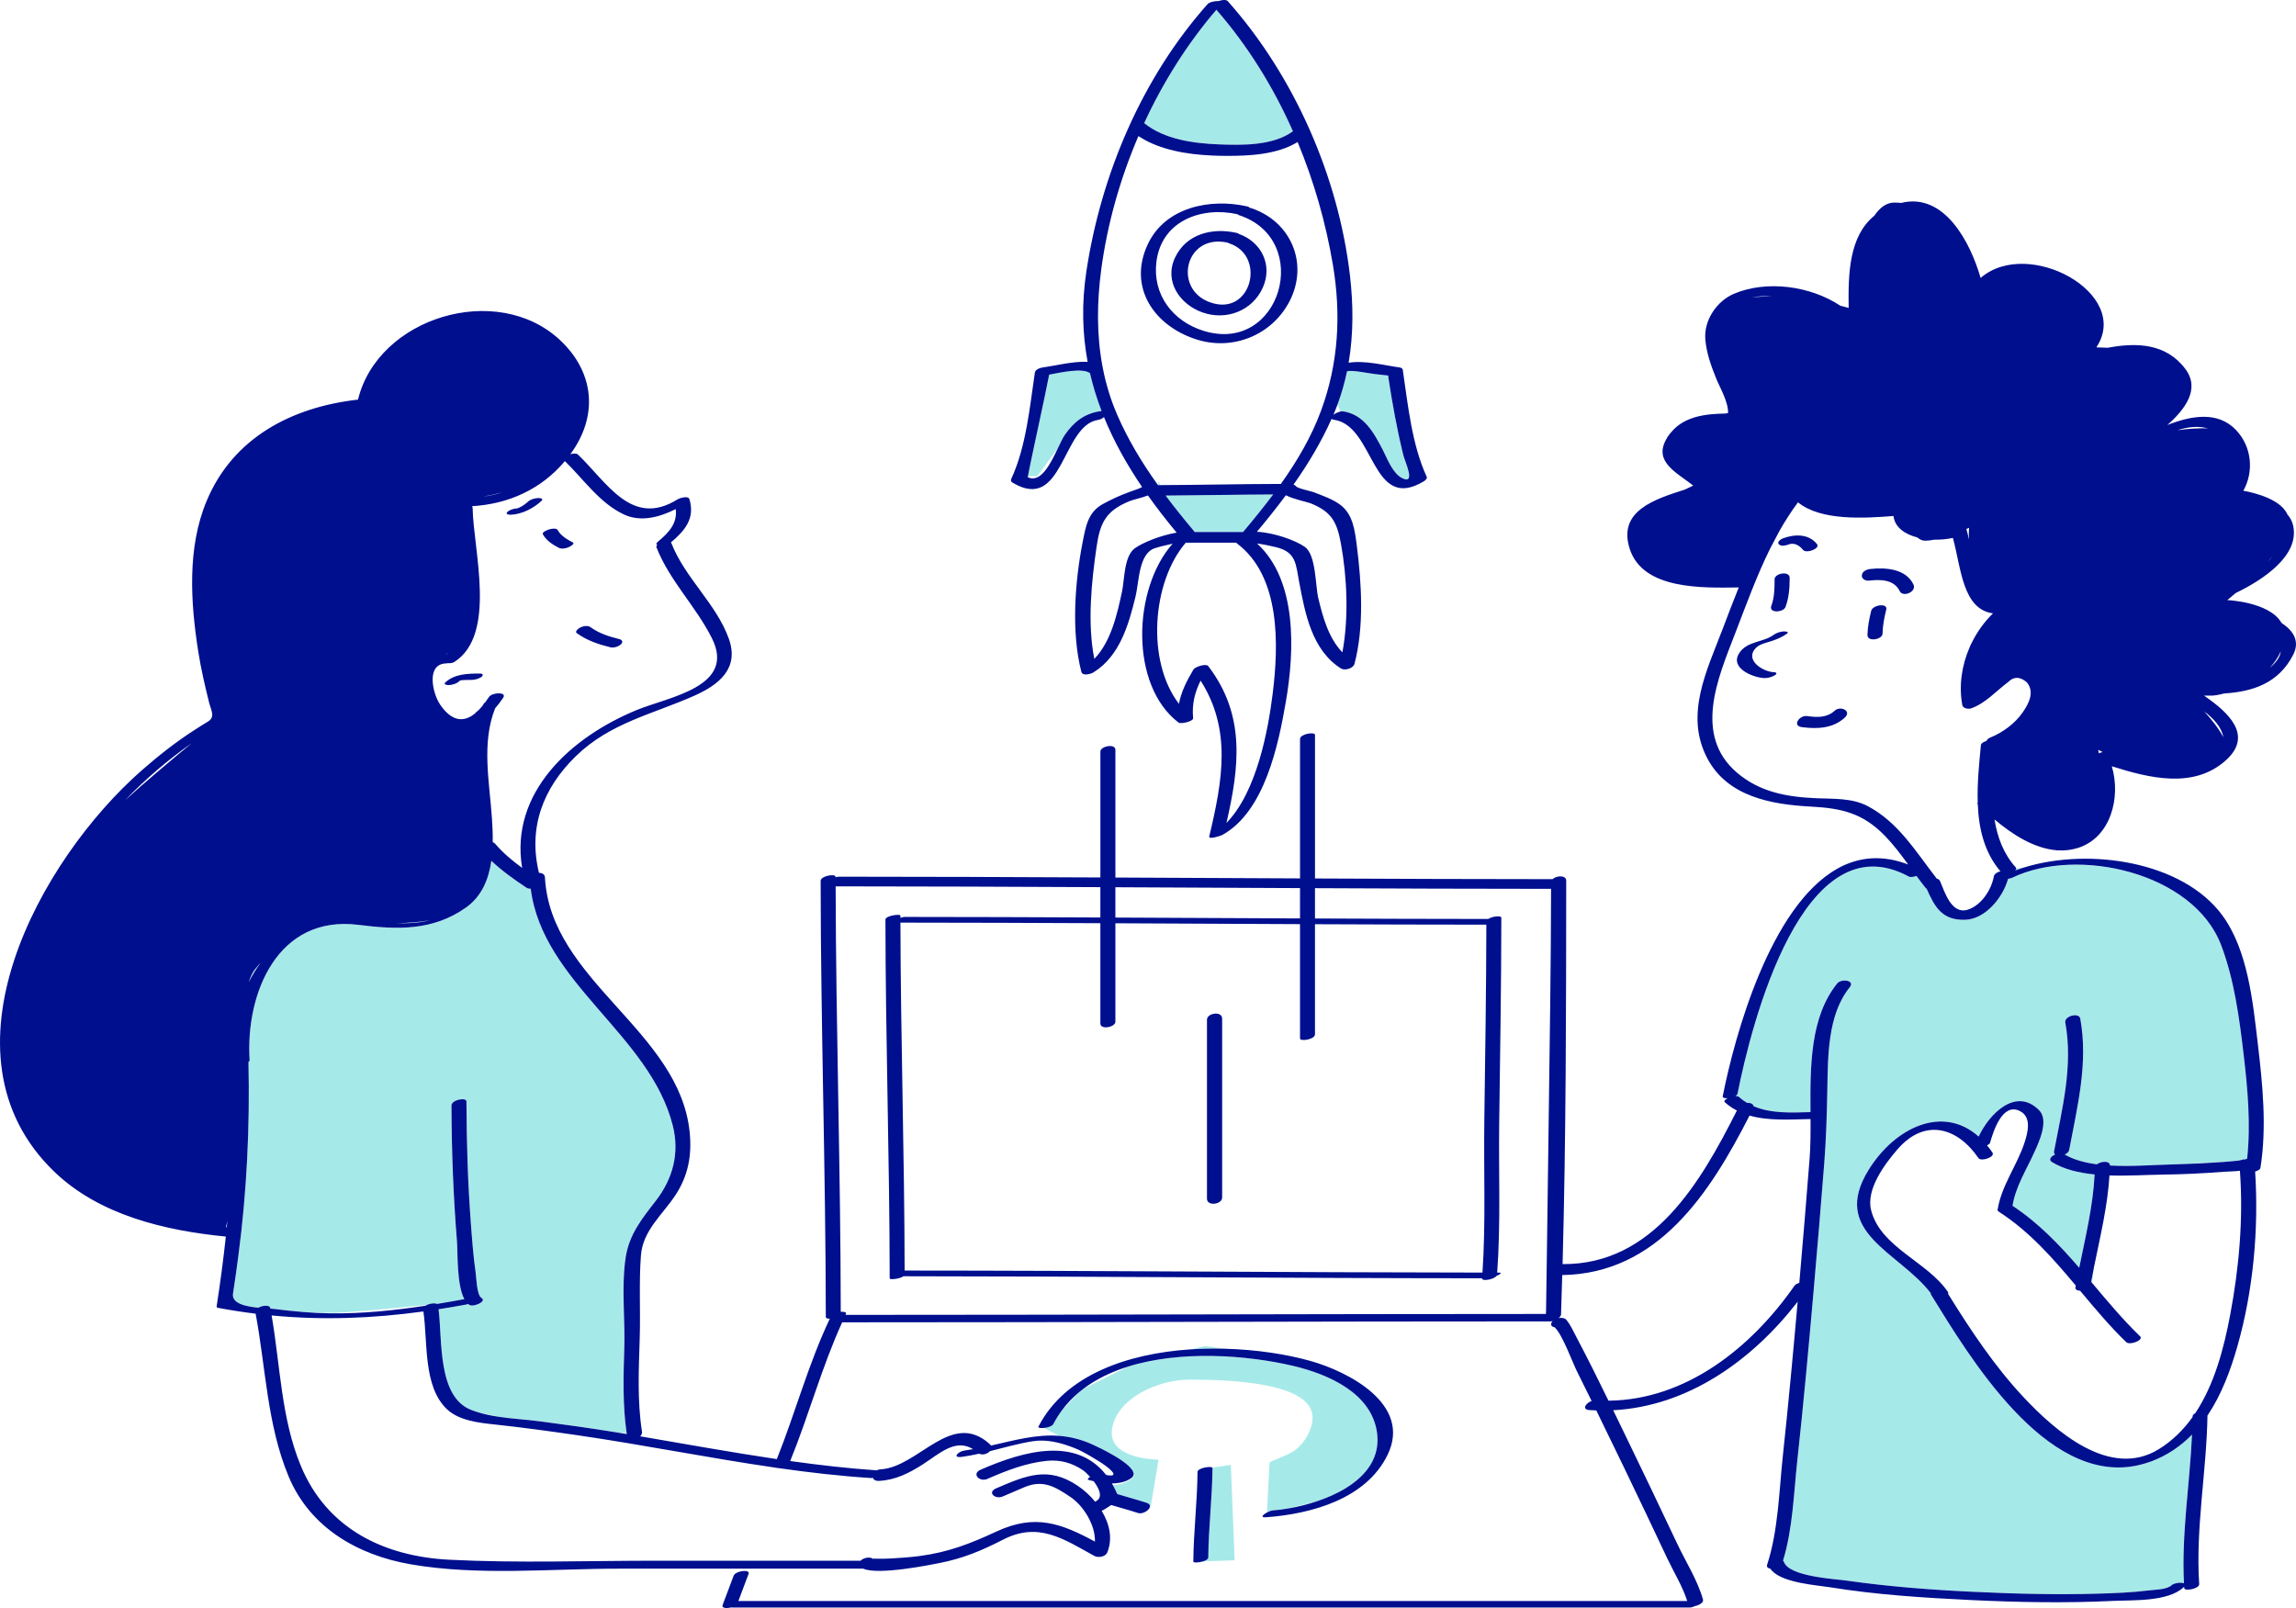
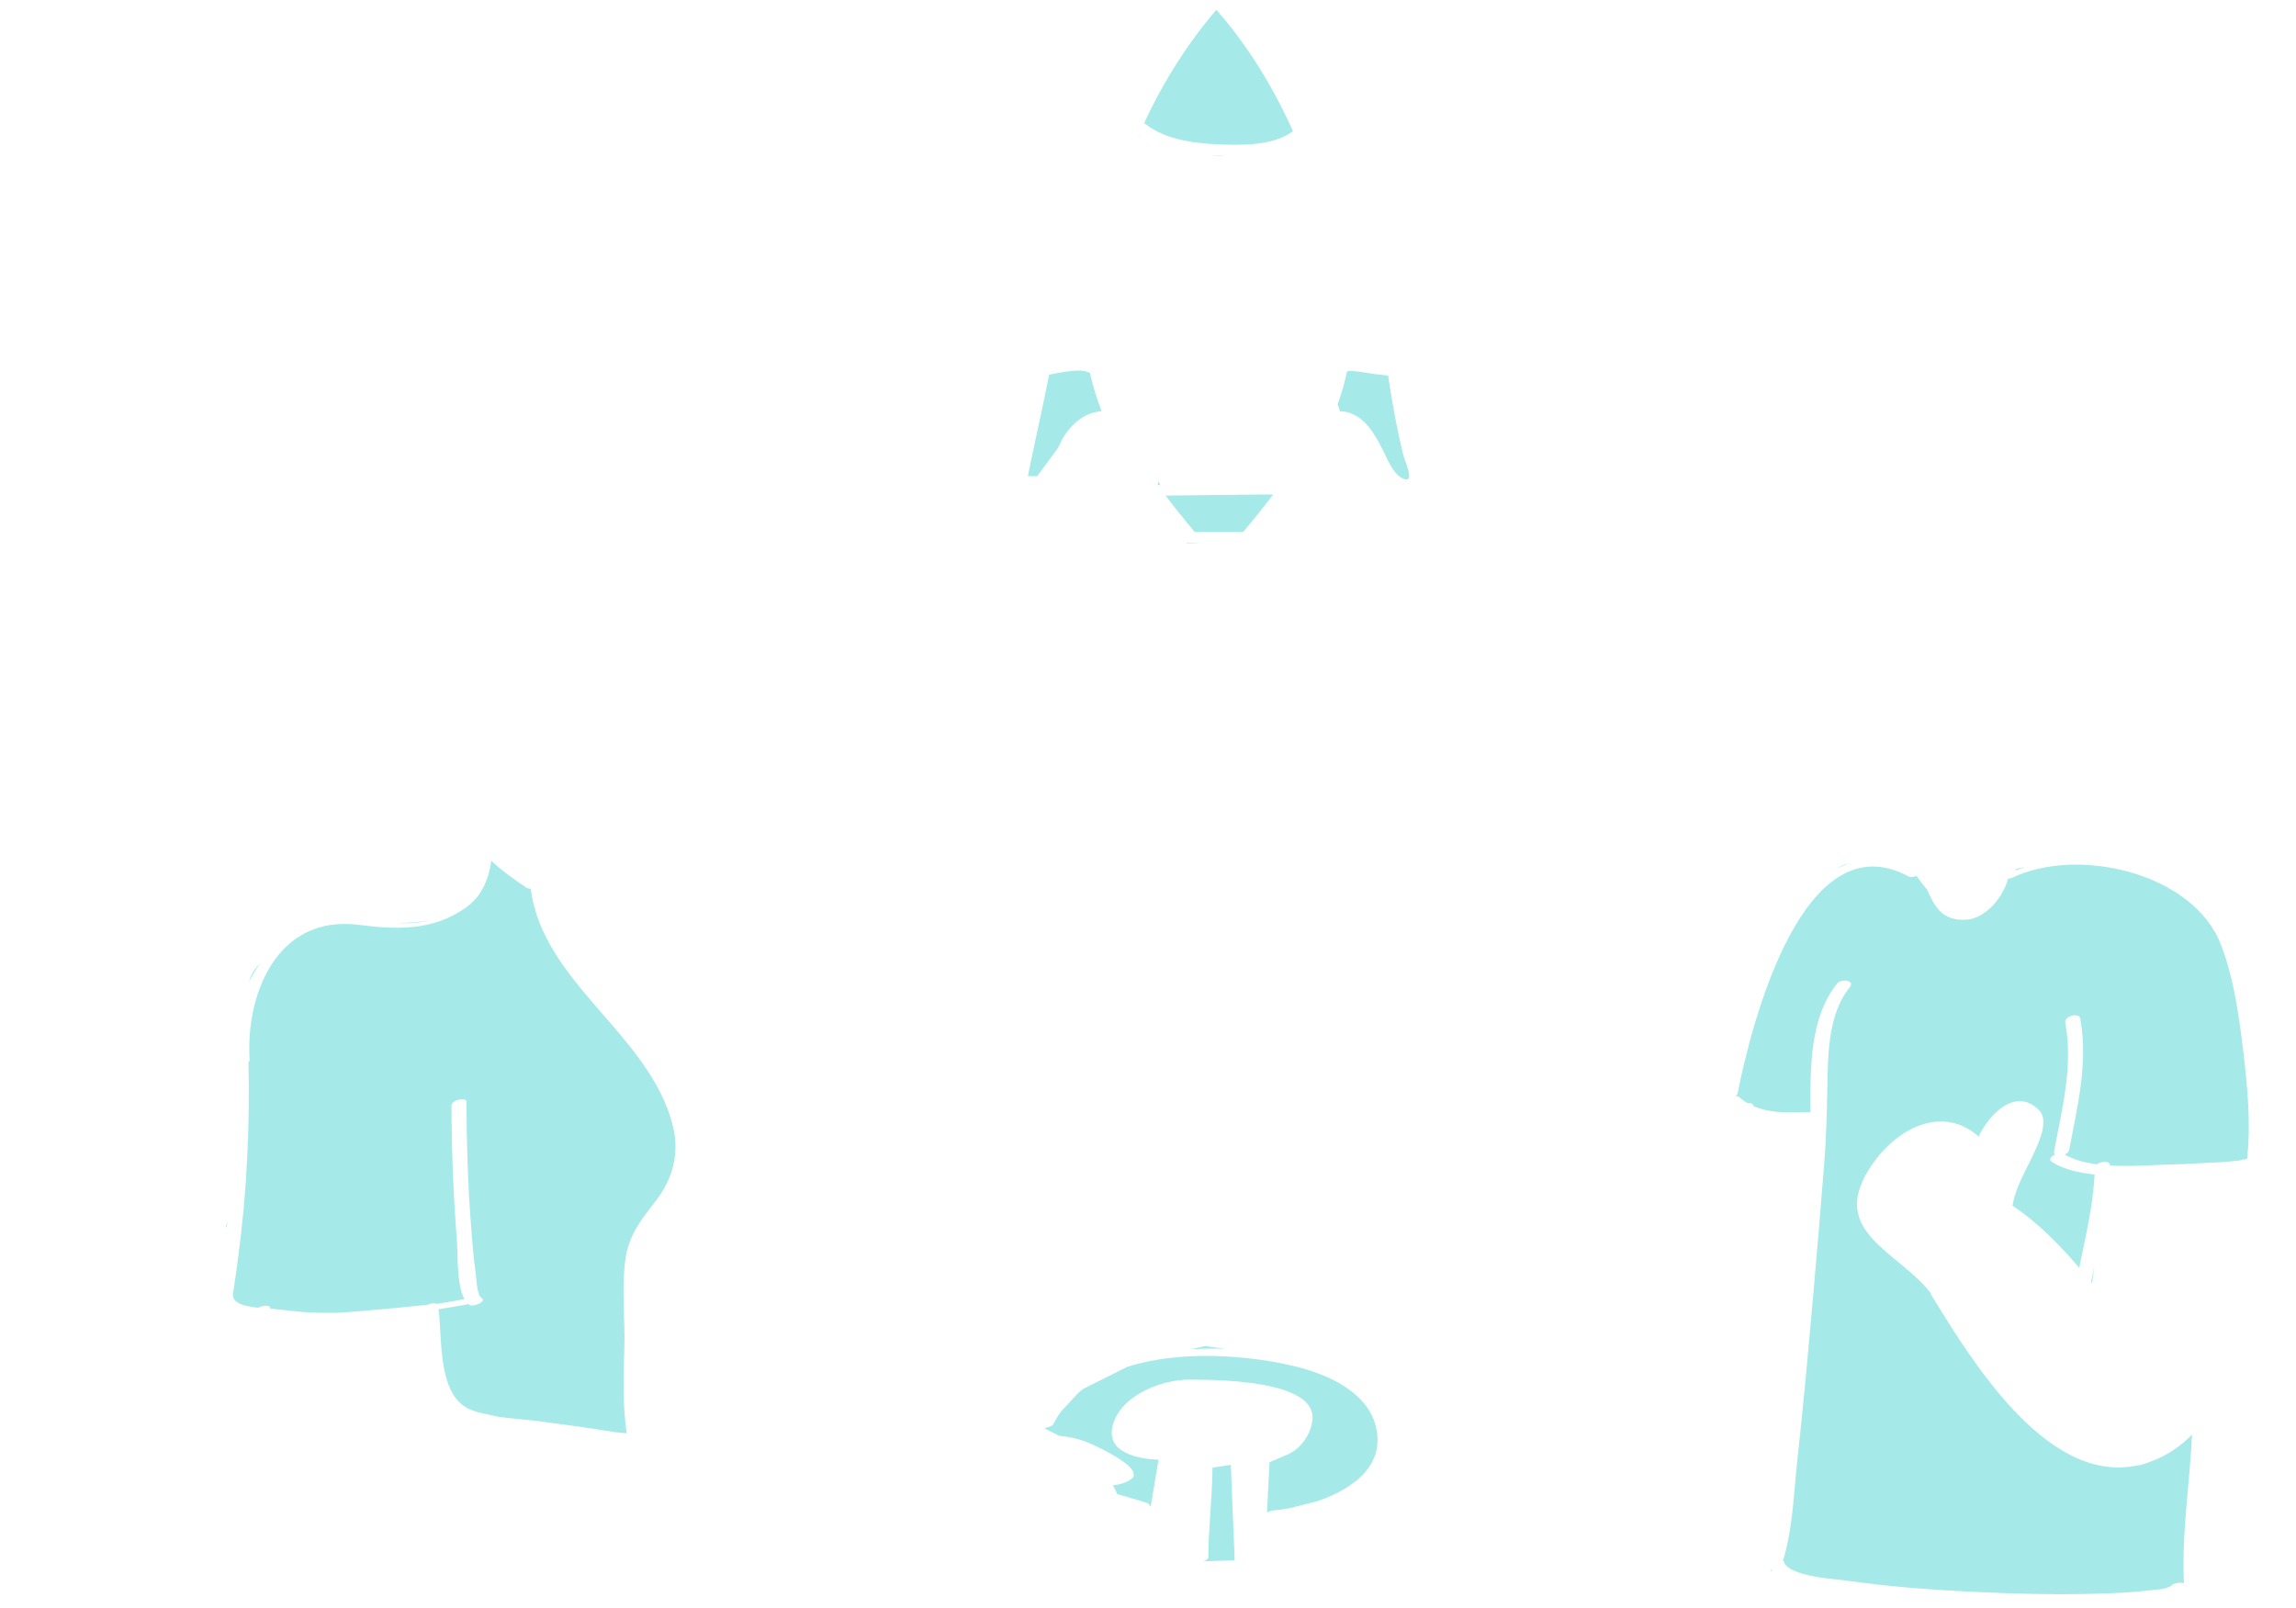
<svg xmlns="http://www.w3.org/2000/svg" id="Layer_1" x="0px" y="0px" xml:space="preserve" viewBox="75.37 141.89 444.72 311.49">
  <path id="color_x5F_2" fill="#a6e9e9" d="M313.77,425.633l0.75,18.5l-6.104,0.203c0.541-0.167,0.987-0.422,0.99-0.743  c0.046-5.796,0.766-11.553,0.813-17.348c0-0.021-0.012-0.037-0.023-0.055C311.754,425.969,313.77,425.633,313.77,425.633z   M312.653,403.15l-3.884-0.518l-2.753,0.636C308.238,403.122,310.463,403.092,312.653,403.15z M325.854,406.473  c-8.895-2.088-21.787-3.092-32.109,0.173l-8.526,4.263c-0.317,0.24-0.629,0.487-0.933,0.743l-3.32,3.559  c-0.578,0.793-1.106,1.637-1.572,2.539c-0.18,0.348-0.818,0.588-1.451,0.699l-0.172,0.185c0,0,1.197,0.599,2.786,1.394  c2.051,0.162,4.151,0.652,6.356,1.645c1.107,0.498,8.105,3.736,8.025,5.782c0.083,0.234,0.049,0.463-0.168,0.68  c-1.06,1.06-2.863,1.37-3.834,1.461c0.296,0.529,0.574,1.1,0.838,1.704c1.89,0.579,3.804,1.081,5.684,1.695  c0.455,0.148,0.642,0.383,0.651,0.64h0.161l1.5-9c0,0-10,0-9-6s9-9.5,15-9.5c8.25,0,22.447,0.643,23.75,6.5  c0.5,2.25-1.25,6.5-4.75,8s-3.5,1.5-3.5,1.5l-0.486,9.731c0.388-0.206,0.817-0.37,1.094-0.391c0.939-0.07,1.983-0.199,3.088-0.39  l5.383-1.346c1.993-0.661,3.967-1.516,5.715-2.591c0.629-0.418,1.302-0.891,1.981-1.406c2.789-2.281,4.562-5.311,4.063-9.227  C341.117,411.742,332.604,408.058,325.854,406.473z M344.306,215.124c-0.036-0.236-0.034-0.38-0.02-0.484  c-0.841-0.099-1.681-0.196-2.522-0.279c-0.963-0.096-4.609-0.855-5.401-0.549l-0.124,0.207c-0.441,2.085-1.032,4.146-1.781,6.177  l0.477,1.431c0.215-0.053,0.415-0.078,0.572-0.056c4.046,0.591,5.997,4.164,7.713,7.495c0.872,1.694,1.891,4.498,3.722,5.432  c2.768,1.409,0.561-3.165,0.257-4.393C345.975,225.168,345.076,220.149,344.306,215.124z M281.6,226.162  c1.723-2.506,3.799-4.169,6.858-4.616c0.104-0.016,0.196-0.021,0.285-0.026c-0.918-2.399-1.68-4.852-2.258-7.364  c-0.039-0.017-0.081-0.031-0.114-0.053c-1.446-0.934-5.262-0.124-7.782,0.358c-0.728,3.864-3.813,17.806-4.11,19.672h1.791  l4.023-5.46C280.783,227.641,281.217,226.718,281.6,226.162z M306.402,247.011c-0.396,0-0.793,0-1.188,0l0.056,0.122l3.052-0.122  c-0.551,0-1.101,0-1.651,0C306.578,247.018,306.488,247.017,306.402,247.011z M299.66,235.864c0.147-0.001,0.295-0.003,0.443-0.004  l-0.334-0.728l-0.164,0.654C299.624,235.813,299.642,235.839,299.66,235.864z M316.139,244.953c1.986-2.362,3.961-4.782,5.835-7.282  c-6.944,0.028-13.889,0.172-20.834,0.213c1.761,2.345,3.604,4.636,5.504,6.889c0.041,0.049,0.067,0.098,0.082,0.147  c0.059,0.009,0.114,0.021,0.171,0.03c3.066,0,6.131,0,9.197,0C316.109,244.95,316.122,244.953,316.139,244.953z M311.992,172.074  c-0.629-0.009-1.275-0.028-1.93-0.059c0.623,0.074,1.199,0.117,1.707,0.117c0.348,0,0.725-0.019,1.12-0.05  C312.587,172.081,312.286,172.078,311.992,172.074z M295.875,168.249c-0.012,0.025-0.023,0.053-0.034,0.078  c0.099,0.033,0.211,0.07,0.333,0.111C296.074,168.375,295.973,168.314,295.875,168.249z M311.386,169.856  c4.487,0.176,10.572,0.302,14.417-2.543c-3.782-8.537-8.724-16.541-14.826-23.53c-5.591,6.515-10.309,13.987-13.99,21.961  c0.027,0.019,0.058,0.031,0.083,0.052C300.924,168.896,306.582,169.667,311.386,169.856z M465.898,310.165  c-0.011,0.115-0.089,0.234-0.215,0.348c0.64-0.24,1.299-0.458,1.972-0.66L465.898,310.165z M480.967,387.317  c-0.193,0.957-0.378,1.916-0.553,2.875c0.061,0.072,0.121,0.144,0.183,0.216L480.967,387.317z M418.27,446.133  c0,0,0.128,0.021,0.361,0.061c-0.091-0.096-0.174-0.195-0.25-0.298C418.311,446.05,418.27,446.133,418.27,446.133z M431.27,310.133  c-0.019,0.015-0.039,0.033-0.057,0.048c0.791-0.446,1.607-0.824,2.444-1.132C432.757,309.276,431.937,309.614,431.27,310.133z   M509.95,346.186c-0.839-7.093-1.812-14.541-4.377-21.255c-5.364-14.033-27.796-19.117-40.472-13.004  c-0.174,0.084-0.465,0.149-0.781,0.189c-0.973,3.605-4.393,7.809-8.291,7.941c-4.463,0.152-5.916-2.459-7.476-6.009  c-0.076-0.04-0.146-0.087-0.195-0.149c-0.61-0.763-1.199-1.547-1.782-2.339c-0.559,0.196-1.155,0.298-1.473,0.126  c-20.478-11.115-30.501,28.482-33.189,42.076c-0.031,0.16-0.188,0.307-0.406,0.434c0.28-0.009,0.522,0.035,0.665,0.164  c0.501,0.45,1.03,0.83,1.579,1.158c0.631-0.028,1.204,0.18,1.261,0.645c3.351,1.451,7.319,1.262,11.038,1.15  c-0.059-8.824-0.1-18.391,5.18-24.928c0.777-0.963,3.546-0.646,2.402,0.77c-4.291,5.312-4.204,13.406-4.324,19.896  c-0.088,4.768-0.227,9.493-0.601,14.246c-0.65,8.248-1.339,16.492-2.063,24.734c-0.957,10.896-1.945,21.794-3.139,32.668  c-0.695,6.326-0.88,13.355-2.779,19.503c0.078,0.062,0.143,0.136,0.176,0.231c0.982,2.869,9.848,3.304,12.179,3.638  c8.024,1.147,16.126,1.766,24.22,2.155c8.122,0.39,16.271,0.609,24.4,0.37c3.288-0.097,6.592-0.214,9.857-0.626  c1.231-0.154,3.503-0.126,4.475-1.034c0.424-0.396,1.797-0.583,2.355-0.348c-0.486-9.585,1.128-19.215,1.563-28.806  c-2.158,2.209-4.754,4.016-7.935,5.208c-0.069,0.026-0.138,0.042-0.207,0.066c-0.907,0.382-1.857,0.656-2.846,0.78  c-17.483,3.345-32.072-21.021-39.548-33.138c-0.07-0.114-0.093-0.227-0.086-0.337c-6.207-8.049-19.605-11.721-11.974-23.932  c5.075-8.119,14.296-12.59,21.27-6.375c2.052-4.404,7.208-9.654,11.704-5.11c1.947,1.968-0.012,6.123-0.897,8.09  c-1.505,3.345-3.683,6.752-4.247,10.429c5.047,3.328,9.081,7.563,12.916,12.007c1.221-5.993,2.67-11.965,2.984-18.077  c-3.035-0.301-5.921-0.974-8.242-2.388c-0.771-0.471-0.207-1.126,0.592-1.476c-0.169-0.138-0.258-0.339-0.205-0.619  c1.557-8.268,3.715-16.493,2.174-24.934c-0.235-1.29,2.671-2.023,2.898-0.777c1.572,8.617-0.556,16.996-2.146,25.449  c-0.073,0.388-0.43,0.691-0.869,0.884c1.75,1.019,3.911,1.592,6.234,1.897c0.78-0.6,2.557-0.752,2.541,0.234  c4.045,0.229,8.283-0.115,11.509-0.191c0.831-0.02,1.661-0.056,2.492-0.082l7.001-0.351c0.249-0.018,0.499-0.025,0.748-0.045  c1.056-0.083,2.112-0.162,3.163-0.286c0.55-0.064,1.382-0.444,1.057-0.153c0.186-0.087,0.386-0.153,0.589-0.195  C511.354,359.71,510.727,352.757,509.95,346.186z M124.77,329.633c-0.481,0.589-0.879,1.459-1.211,2.521  c0.645-1.304,1.407-2.56,2.301-3.763C125.486,328.794,125.119,329.205,124.77,329.633z M178.17,314.03  c-0.303,0.015-0.594-0.038-0.824-0.191c-2.398-1.601-4.729-3.244-6.803-5.211c-0.509,3.565-1.85,6.9-4.951,9.084  c-6.417,4.516-13.3,4.27-20.776,3.326c-15.735-1.986-21.91,13.354-21.097,26.207c0.008,0.131-0.078,0.253-0.222,0.363  c0.281,12.553-0.307,25.076-1.956,37.538c-0.324,2.445-0.656,4.89-1.037,7.327c-0.299,1.916,2.463,2.494,4.896,2.732  c0.814-0.456,2.2-0.584,2.319,0.039c0.009,0.045,0.016,0.09,0.024,0.135c0.267,0.02,0.507,0.038,0.688,0.061  c1.896,0.237,3.797,0.445,5.702,0.601c2.847,0.169,5.585,0.238,7.636,0.092c6.448-0.46,14.998-1.344,16.31-1.479  c0.645-0.294,1.519-0.404,1.923-0.182c1.773-0.291,3.545-0.604,5.314-0.93c-1.511-2.787-1.262-9.081-1.43-11.167  c-0.706-8.766-1.042-17.561-1.066-26.354c-0.003-1.097,2.896-1.637,2.898-0.775c0.021,7.9,0.27,15.813,0.859,23.692  c0.236,3.147,0.471,6.307,0.921,9.433c0.123,0.854,0.216,4.401,1.115,4.924c1.159,0.674-1.523,1.832-2.314,1.373  c-0.084-0.049-0.157-0.123-0.235-0.187c-0.119,0.042-0.239,0.078-0.359,0.101c-1.807,0.337-3.601,0.641-5.386,0.918  c0.739,5.952-0.227,16.895,6.259,19.479c0.447,0.178,0.905,0.329,1.365,0.472l3.877,0.861c2.686,0.411,5.446,0.555,8.075,0.896  c4.864,0.631,9.722,1.313,14.564,2.096l2.296,0.229c-0.791-5.469-0.637-11.043-0.459-16.55c0.153-4.721-0.376-9.979-0.027-14.821  c0-0.007,0-0.021,0-0.027c0-0.016,0.005-0.034,0.006-0.051c0.068-0.932,0.158-1.853,0.306-2.746  c0.728-4.426,3.128-7.368,5.796-10.813c3.329-4.296,4.658-9.245,3.31-14.604C201.247,342.276,180.486,332.318,178.17,314.03z   M158.605,320.155c-2.011,0.363-4.174,0.51-6.316,0.554c0.805,0.024,1.619,0.024,2.443-0.013  C156.174,320.632,157.455,320.444,158.605,320.155z M119.152,379.605c0.046,0.005,0.092,0.009,0.138,0.015  c0.042-0.408,0.083-0.815,0.123-1.223l-0.269,1.141L119.152,379.605z" />
-   <path id="color_x5F_1" d="M187.111,264.548c-0.552-0.397,0.521-1.058,0.773-1.164c0.598-0.252,1.363-0.369,1.918,0.029  c1.674,1.204,3.565,1.784,5.541,2.279c0.582,0.146,0.748,0.606,0.275,1.026c-0.502,0.445-1.388,0.715-2.049,0.55  C191.234,266.683,189.085,265.968,187.111,264.548z M183.599,248c0.573,0.292,1.312,0.122,1.885-0.097  c0.118-0.045,1.365-0.67,0.832-0.942c-1.06-0.541-2.324-1.291-2.909-2.368c-0.443-0.816-3.207,0.206-2.898,0.775  C181.161,246.572,182.408,247.392,183.599,248z M162.338,274.596c0.655-0.044,1.441-0.248,1.936-0.705  c0.068-0.063,0.137-0.126,0.214-0.176c0.069-0.007,0.292-0.064,0.344-0.069c0.562-0.054,1.13-0.047,1.693-0.047  c0.703,0,1.454-0.154,2.05-0.549c0.441-0.293,0.396-0.688-0.185-0.688c-2.323,0.001-4.936,0.032-6.749,1.708  C161.141,274.532,162.076,274.614,162.338,274.596z M174.339,241.598c2.124-0.096,4.413-1.253,5.935-2.706  c0.489-0.467-0.426-0.547-0.698-0.528c-0.646,0.044-1.451,0.244-1.935,0.706c-0.363,0.348-0.77,0.646-1.207,0.894  c-0.234,0.132-0.479,0.254-0.729,0.354c-0.443,0.178-0.192,0.049-0.13,0.046c-0.63,0.028-1.473,0.246-1.935,0.706  C173.161,241.546,174.059,241.61,174.339,241.598z M420.831,264.2c-0.68,0.065-1.388,0.275-1.942,0.68  c-2.078,1.517-5.18,1.148-6.686,3.598c-1.777,2.887,2.785,4.678,4.888,4.762c0.678,0.027,1.471-0.202,2.05-0.549  c0.479-0.287,0.38-0.564-0.157-0.586c-2.145-0.086-5.775-2.357-3.517-4.698c0.75-0.777,2.064-1.017,3.051-1.343  c1.06-0.353,2.08-0.775,2.984-1.436C422.052,264.227,421.016,264.183,420.831,264.2z M430.747,279.55  c-1.545,1.421-3.413,1.31-5.377,1.047c-1.448-0.193-2.946,1.881-0.994,2.143c2.929,0.391,6.015,0.273,8.303-1.832  C434.123,279.579,431.838,278.546,430.747,279.55z M437.809,260.214c-0.377,1.534-0.695,3.093-0.721,4.678  c-0.022,1.41,2.902,0.896,2.922-0.275c0.025-1.584,0.344-3.144,0.721-4.678C441.047,258.65,438.095,259.049,437.809,260.214z   M419.094,254.095c-0.001,1.735-0.017,3.499-0.629,5.146c-0.554,1.49,2.343,1.304,2.742,0.229c0.689-1.854,0.807-3.69,0.809-5.65  C422.016,252.408,419.095,252.931,419.094,254.095z M424.607,248.405c0.62,0.77,3.406-0.244,2.691-1.129  c-1.643-2.037-4.338-1.935-6.594-1.103c-0.347,0.128-1.228,0.686-0.775,1.151c0.461,0.477,1.397,0.214,1.916,0.022  C422.939,246.944,423.932,247.568,424.607,248.405z M437.582,252.114c-0.662,0.075-1.508,0.451-1.584,1.217  c-0.071,0.723,0.748,1.101,1.361,1.031c2.235-0.252,4.868-0.253,5.986,2.051c0.603,1.238,3.34,0.12,2.645-1.313  C444.498,252.031,440.562,251.778,437.582,252.114z M519.527,268.762c-2.877,5.569-7.93,7.112-13.36,7.46  c-1.023,0.273-1.878,0.411-2.397,0.411c-0.53,0-1.031,0-1.502,0c4.615,3.164,9.625,7.645,4.281,12.493  c-6.227,5.65-14.85,3.502-22.139,1.195c1.803,6.008-0.191,13.791-6.523,15.81c-1.331,0.425-2.67,0.559-4,0.473  c-0.069,0.018-0.117,0.029-0.117,0.029l-0.068-0.044c-4.333-0.348-8.543-3.047-12.006-5.963c0.54,3.427,1.734,6.65,4.121,9.301  c0.068,0.076,0.09,0.156,0.082,0.238c-0.011,0.115-0.089,0.234-0.215,0.348c0.64-0.24,1.299-0.458,1.972-0.66  c12.512-3.772,30.433-1.095,38.125,9.293c4.985,6.732,5.957,16.872,6.911,24.935c0.931,7.877,1.771,16.169,0.5,24.057  c-0.045,0.28-0.491,0.528-1.019,0.687c0.714,11.197-0.358,22.968-3.406,33.746c-1.349,4.767-3.131,9.518-5.826,13.523  c-0.181,10.866-2.32,21.792-1.606,32.658c0.059,0.894-2.855,1.431-2.898,0.777c-0.006-0.093-0.008-0.186-0.014-0.278  c-0.028,0.03-0.049,0.06-0.084,0.092c-3.066,2.865-9.898,2.47-13.709,2.655c-9.137,0.443-18.314,0.274-27.449-0.164  c-9.15-0.44-18.376-1.022-27.428-2.492c-2.303-0.375-8.895-0.794-11.121-3.147c-0.091-0.096-0.174-0.195-0.25-0.298  c-0.037-0.05-0.078-0.098-0.111-0.148c-0.464-0.069-0.77-0.316-0.616-0.782c2.149-6.566,2.304-14.197,3.033-21.011  c1.067-9.962,1.997-19.938,2.875-29.918c-8.794,11.369-21.248,20.266-35.733,21.025c0.672,1.382,1.342,2.764,2.013,4.146  c3.502,7.22,6.968,14.457,10.392,21.715c1.623,3.441,3.976,7.129,4.992,10.818c0.139,0.502-0.506,0.871-0.861,1.039  c-0.002,0.001-0.004,0.002-0.007,0.003c-0.184,0.087-0.373,0.14-0.559,0.167c-0.397,0.188-0.842,0.33-1.121,0.33  c-61.778,0-123.556,0-185.334,0c-0.152,0-0.27-0.01-0.372-0.024c-0.887,0.23-1.871,0.139-1.649-0.44  c0.724-1.895,1.437-3.793,2.143-5.694c0.356-0.961,3.254-1.327,2.896-0.365c-0.653,1.763-1.316,3.521-1.985,5.278  c0.07-0.012,0.138-0.02,0.196-0.02c61.199,0,122.397,0,183.597,0c-0.883-2.813-2.619-5.611-3.855-8.237  c-2.78-5.91-5.588-11.807-8.421-17.691c-1.767-3.67-3.545-7.335-5.337-10.993c-0.43-0.015-0.858-0.029-1.291-0.059  c-1.626-0.108-0.7-1.384,0.385-1.774c-0.956-1.941-1.906-3.886-2.878-5.819c-0.771-1.533-2.846-7.213-4.298-8.454  c-0.422-0.064-0.718-0.276-0.656-0.687c0.029-0.195,0.142-0.363,0.283-0.515c-0.152,0.042-0.297,0.067-0.421,0.067  c-45.73,0.003-91.461,0.175-137.191,0.181c-3.977,8.716-6.453,17.999-10.063,26.866c5.575,0.781,11.161,1.422,16.757,1.806  c0.202-0.104,0.436-0.177,0.702-0.191c7.4-0.391,13.733-11.624,21.183-4.9c0.106,0.097,0.179,0.194,0.235,0.294  c4.557-1.027,8.788-2.235,13.255-1.881c2.051,0.162,4.151,0.652,6.356,1.645c1.107,0.498,8.105,3.736,8.025,5.782  c-0.012,0.287-0.16,0.551-0.487,0.78c-1.052,0.738-2.37,0.994-3.724,1.004c0.07,0.119,0.141,0.234,0.209,0.356  c0.296,0.529,0.574,1.1,0.838,1.704c1.89,0.579,3.804,1.081,5.684,1.695c0.455,0.148,0.642,0.383,0.651,0.64  c0.028,0.728-1.388,1.64-2.319,1.335c-1.718-0.562-3.465-1.026-5.197-1.545c-0.441,0.321-0.91,0.596-1.483,0.949  c-0.121,0.074-0.241,0.125-0.362,0.166c1.506,2.48,2.189,5.363,1.088,8.076c-0.35,0.861-1.78,1.07-2.502,0.67  c-6.037-3.342-10.865-6.66-17.697-3.146c-4.102,2.11-7.794,3.651-12.346,4.533c-1.45,0.282-11.779,2.406-14.72,1.078  c-15.768,0-31.534,0-47.302,0c-13.172,0-27.302,1.424-40.348-0.841c-10.26-1.781-19.549-7.107-23.684-17.095  c-4.146-10.019-4.387-20.921-6.355-31.454c-2.412-0.299-4.84-0.668-7.293-1.132c-0.209-0.04-0.282-0.169-0.252-0.358  c0.7-4.481,1.287-8.963,1.773-13.447c-11.777-1.152-24.537-4.149-33.301-12.635c-23.48-22.733-2.755-60.355,17.055-77.715  c3.188-2.794,6.538-5.434,10.105-7.731c0.865-0.558,1.731-1.115,2.617-1.638c1.561-0.921,0.662-2.188,0.275-3.748  c-0.813-3.274-1.578-6.569-2.102-9.905c-1.487-9.479-2.159-20.033,1.623-29.107c5.146-12.351,16.623-18.218,29.326-19.644  c3.893-15.969,26.915-22.926,39.107-11.555c6.391,5.961,7.514,14.078,2.505,21.453c-0.158,0.233-0.329,0.451-0.493,0.677  c0.588-0.168,1.207-0.198,1.481,0.064c5.678,5.435,10.433,14.191,19.271,8.696c0.4-0.25,2.095-0.803,2.325-0.043  c1.125,3.723-0.883,6.084-3.587,8.371c0.038,0.036,0.067,0.079,0.087,0.129c2.641,6.763,8.675,11.723,11.119,18.481  c2.063,5.701-1.752,8.889-6.647,11.071c-8.097,3.61-16.33,5.252-22.968,11.72c-6.397,6.234-9.26,13.858-7.152,22.593  c0.601,0.017,1.131,0.283,1.163,0.898c1.063,20.048,26.056,29.646,28.032,49.369c0.447,4.459-0.273,8.384-2.745,12.156  c-2.484,3.793-6.332,6.844-6.698,11.705c-0.401,5.316-0.063,10.781-0.235,16.125c-0.193,5.998-0.481,12.08,0.444,18.033  c0.053,0.338-0.098,0.636-0.354,0.872c8.789,1.493,17.615,3.107,26.471,4.415c3.594-9.008,6.099-18.418,10.262-27.199  c-0.44,0.01-0.777-0.083-0.777-0.313c-0.021-28.169-0.979-56.33-1-84.5c0-0.971,2.897-1.451,2.898-0.775c0,0.031,0,0.063,0,0.094  c0.205-0.077,0.412-0.127,0.605-0.127c16.893,0.002,33.786,0.071,50.679,0.151c0-8.13,0-16.259,0-24.388  c0-1.043,2.908-1.629,2.908-0.324c0,8.242,0,16.483,0,24.726c11.921,0.058,23.842,0.112,35.763,0.169c0-9.004,0-18.008,0-27.012  c0-0.97,2.898-1.449,2.898-0.775c0,9.267,0,18.533,0,27.801c15.338,0.07,30.676,0.127,46.014,0.133  c0.729-0.704,2.645-0.836,2.644,0.301c-0.015,24.723-0.034,49.533-0.702,74.266c17.518,0.133,26.737-15.824,33.764-29.75  c-0.82-0.428-1.605-0.945-2.331-1.598c-0.249-0.223,0.056-0.537,0.542-0.791c-0.563,0.041-1.018-0.061-0.955-0.379  c2.335-11.805,9.197-36.753,22.166-44.061c0.791-0.446,1.607-0.824,2.444-1.132c3.384-1.242,7.146-1.293,11.307,0.301  c-1.401-1.924-2.83-3.826-4.478-5.526c-4.288-4.428-8.38-5.371-14.367-5.689c-7.626-0.404-16.171-1.902-20.089-9.405  c-4.39-8.405-0.063-16.952,3.019-25.044c1.014-2.661,2.023-5.345,3.099-8.002c-6.983,0.086-18.526,0.501-21.11-7.453  c-2.39-7.358,4.787-9.623,10.676-11.505c0.61-0.304,1.148-0.559,1.616-0.771c-3.239-2.563-7.733-4.606-5.197-9.024  c0.146-0.311,0.375-0.645,0.655-0.983c0.02-0.026,0.035-0.051,0.056-0.077c0.065-0.086,0.139-0.157,0.206-0.239  c2.532-3.069,6.608-3.578,10.515-3.63c0.196-0.043,0.364-0.078,0.518-0.111c0.049-2.17-1.572-4.877-2.266-6.588  c-1.012-2.498-1.909-4.951-2.141-7.654c-0.316-3.694,2.21-7.454,5.595-8.872c6.246-2.616,14.648-1.565,20.549,2.331  c0.731,0.183,1.289,0.336,1.614,0.43c-0.1-6.693,0.094-13.874,4.967-17.85c1.052-1.554,2.327-2.552,3.87-2.552  c0.463,0,0.906,0.024,1.335,0.067c0.017-0.004,0.031-0.01,0.048-0.014c8.313-2.023,13.365,7.627,15.34,14.547  c9.185-7.976,29.325,3.004,22.424,13.443c0.658,0.018,1.407,0.044,2.209,0.08c5.544-1.052,11.281-0.883,15.025,4.102  c2.914,3.877-0.02,7.797-3.479,10.857c4.677-1.828,9.762-2.716,13.272,0.951c3.121,3.261,3.503,8.102,1.437,11.779  c2.728,0.514,7.272,1.777,8.545,4.6c0.526,0.618,0.921,1.328,1.104,2.168c1.261,5.782-5.72,10.433-11.116,13.049  c-0.992,0.854-1.643,1.37-1.643,1.37s8.169,0.329,10.506,4.419C519.586,264.079,520.905,266.095,519.527,268.762z M514.537,250.797  c0.397-0.413,0.758-0.838,1.072-1.272C515.266,249.952,514.906,250.378,514.537,250.797z M112.488,285.858  c-4.575,3.221-8.941,6.947-12.93,11.08C103.304,293.522,108.516,289.143,112.488,285.858z M168.928,238.09  c1.276-0.166,2.53-0.445,3.75-0.821C171.338,237.616,170.048,237.886,168.928,238.09z M161.729,268.599  c0.047-0.004,0.091-0.01,0.139-0.013c0.077-0.06,0.158-0.115,0.231-0.179C161.974,268.464,161.851,268.527,161.729,268.599z   M160.544,278.257c0.869,1.329,2.237,2.849,3.95,2.939c1.074,0.059,2.045-0.416,2.9-1.116c0.234-0.263,0.375-0.447,0.375-0.447  s0.004,0.044,0.009,0.11c0.416-0.389,0.8-0.822,1.153-1.264c0.035-0.075,0.063-0.158,0.1-0.232c0.053-0.105,0.16-0.197,0.297-0.279  c0.279-0.375,0.534-0.742,0.764-1.078c0.607-0.889,3.555-1.024,2.73,0.182c-0.475,0.694-0.993,1.383-1.556,2.035  c-2.668,6.748-1.081,14.281-0.607,21.331c0.099,1.464,0.172,3.017,0.147,4.584c0.184,0.064,0.348,0.163,0.474,0.31  c1.544,1.802,3.333,3.294,5.224,4.672c-2.428-14.545,9.434-25.351,22.231-30.592c6.258-2.563,19.231-4.481,14.536-13.879  c-3.102-6.205-8.215-11.138-10.764-17.664c-0.052-0.133,0.024-0.274,0.176-0.41c-0.237-0.112-0.264-0.318,0.13-0.646  c2.193-1.826,3.789-3.612,3.439-6.311c-3.112,1.575-6.79,2.575-10.05,1.035c-4.705-2.224-7.763-6.778-11.414-10.329  c-4.544,5.431-10.931,8.332-17.98,8.732c0.066,0.116,0.109,0.253,0.112,0.417c0.121,7.97,4.747,24.398-3.515,29.74  c-0.35,0.227-0.822,0.296-1.26,0.254c-0.113,0.025-0.231,0.044-0.356,0.047C157.858,270.488,159.149,276.123,160.544,278.257z   M152.289,320.709c0.805,0.024,1.619,0.024,2.443-0.013c1.441-0.064,2.723-0.252,3.873-0.541  C156.595,320.519,154.432,320.665,152.289,320.709z M123.559,332.154c0.645-1.304,1.407-2.56,2.301-3.763  c-0.373,0.402-0.74,0.813-1.09,1.241C124.288,330.222,123.891,331.092,123.559,332.154z M119.413,378.397l-0.269,1.141l-0.016,0.064  c0.008,0.001,0.016,0.002,0.023,0.003c0.046,0.005,0.092,0.009,0.138,0.015C119.332,379.212,119.373,378.805,119.413,378.397z   M127.743,395.38c0.267,0.02,0.507,0.038,0.688,0.061c1.896,0.237,3.797,0.445,5.702,0.601c1.738,0.141,3.479,0.237,5.223,0.257  c6.198,0.069,12.323-0.554,18.419-1.48c0.093-0.059,0.193-0.115,0.304-0.164c0.645-0.294,1.519-0.404,1.923-0.182  c1.773-0.291,3.545-0.604,5.314-0.93c-1.511-2.787-1.262-9.081-1.43-11.167c-0.706-8.766-1.042-17.561-1.066-26.354  c-0.003-1.097,2.896-1.637,2.898-0.775c0.021,7.9,0.27,15.813,0.859,23.692c0.236,3.147,0.471,6.307,0.921,9.433  c0.123,0.854,0.216,4.401,1.115,4.924c1.159,0.674-1.523,1.832-2.314,1.373c-0.084-0.049-0.157-0.123-0.235-0.187  c-0.119,0.042-0.239,0.078-0.359,0.101c-1.807,0.337-3.601,0.641-5.386,0.918c0.739,5.952-0.227,16.895,6.259,19.479  c0.447,0.178,0.905,0.329,1.365,0.472c1.258,0.39,2.558,0.66,3.877,0.861c2.686,0.411,5.446,0.555,8.075,0.896  c4.864,0.631,9.722,1.313,14.564,2.096c0.235,0.038,0.472,0.07,0.708,0.108c0.535,0.088,1.072,0.182,1.607,0.271  c-0.008-0.05-0.013-0.1-0.02-0.149c-0.791-5.469-0.637-11.043-0.459-16.55c0.153-4.721-0.376-9.979-0.027-14.821  c0.002-0.026,0.004-0.052,0.006-0.078c0.068-0.932,0.158-1.853,0.306-2.746c0.728-4.426,3.128-7.368,5.796-10.813  c3.329-4.296,4.658-9.245,3.31-14.604c-4.439-17.643-25.2-27.601-27.517-45.889c-0.303,0.015-0.594-0.038-0.824-0.191  c-2.398-1.601-4.729-3.244-6.803-5.211c-0.509,3.565-1.85,6.9-4.951,9.084c-6.417,4.516-13.3,4.27-20.776,3.326  c-15.735-1.986-21.91,13.354-21.097,26.207c0.008,0.131-0.078,0.253-0.222,0.363c0.281,12.553-0.307,25.076-1.956,37.538  c-0.324,2.445-0.656,4.89-1.037,7.327c-0.299,1.916,2.463,2.494,4.896,2.732c0.814-0.456,2.2-0.584,2.319,0.039  C127.728,395.29,127.734,395.335,127.743,395.38z M226.053,426.258c-0.186-0.003-0.35-0.025-0.476-0.07  c-12.829-1.854-25.587-4.426-38.369-6.286c-5.301-0.771-10.612-1.497-15.939-2.07c-3.056-0.328-6.996-0.729-9.36-2.995  c-4.613-4.421-3.665-12.991-4.531-18.907c-9.885,1.355-19.525,1.723-29.398,0.772c1.672,9.683,1.854,19.947,5.645,29.103  c5.035,12.162,16.032,17.566,28.769,18.217c13.281,0.679,26.68,0.19,39.976,0.19c13.229,0,26.459,0,39.689,0  c0.66-0.695,2.34-0.913,2.646,0c0.001,0,0.002,0,0.003,0c-0.22-0.712-0.579-0.392,0.527-0.38c0.933,0.01,1.866-0.008,2.798-0.06  c1.834-0.102,3.67-0.231,5.492-0.473c5.568-0.736,9.84-2.412,14.861-4.745c7.514-3.49,12.564-1.549,19.062,1.955  c0.112-3.233-2.257-6.979-4.733-8.635c-2.881-1.927-5.256-3.434-8.871-1.924c-1.425,0.596-2.84,1.215-4.26,1.822  c-1.444,0.619-3.085-0.799-1.25-1.584c5.857-2.508,10.053-4.321,15.75-0.512c1.217,0.813,2.413,1.889,3.432,3.128  c0.084-0.073,0.18-0.146,0.292-0.216c1.191-0.736,0.455-2.381-0.6-3.775c-0.321-0.074-0.634-0.151-0.929-0.23  c-0.387-0.104-0.184-0.355,0.238-0.604c-0.534-0.592-1.064-1.074-1.416-1.313c-2.077-1.409-4.422-2.057-6.943-1.801  c-4.067,0.413-7.83,1.878-11.548,3.506c-1.51,0.66-3.119-0.988-1.303-1.783c8.587-3.758,18.539-6.362,24.313,1.016  c3.057,0.59,0.494-1.477-1.252-2.557c-1.609-0.994-3.243-2.026-5.016-2.713c-2.586-1.002-5.285-1.708-8.084-1.244  c-2.76,0.457-5.44,1.224-8.145,1.899c-0.484,0.532-1.448,0.841-2.08,0.493c-1.102,0.244-2.21,0.457-3.334,0.61  c-2.033,0.277-0.742-1.058,0.496-1.227c0.557-0.076,1.107-0.163,1.65-0.258c-3.467-2.148-6.575,0.919-9.766,2.957  c-2.638,1.685-5.26,3.019-8.434,3.186c-0.711,0.038-1.095-0.233-1.221-0.599c-0.148,0.035-0.281,0.054-0.384,0.047  C238.029,427.81,232.033,427.114,226.053,426.258z M291.411,319.628c11.921,0.057,23.842,0.113,35.763,0.168  c0-1.958,0-3.916,0-5.873c-11.921-0.057-23.842-0.111-35.763-0.169C291.411,315.712,291.411,317.67,291.411,319.628z   M288.503,340.143c0-6.474,0-12.946,0-19.421c-12.908-0.06-25.816-0.108-38.726-0.113c0.049,22.468,0.777,44.93,0.813,67.398  c37.309,0.008,74.617,0.366,111.926,0.392c0.646-9.647,0.229-19.506,0.354-29.158c0.163-12.744,0.38-25.491,0.396-38.236  c-11.064-0.003-22.129-0.039-33.193-0.087c0,7.114,0,14.228,0,21.342c0,0.97-2.898,1.449-2.898,0.775c0-7.377,0-14.754,0-22.131  c-11.921-0.053-23.842-0.11-35.763-0.168c0,6.361,0,12.723,0,19.083C291.411,340.861,288.503,341.447,288.503,340.143z   M375.804,314.067c-15.243-0.004-30.487-0.062-45.731-0.131c0,1.957,0,3.915,0,5.873c11.188,0.049,22.377,0.086,33.566,0.092  c0.779-0.529,2.527-0.703,2.527-0.246c-0.01,13.299-0.24,26.599-0.412,39.895c-0.124,9.554,0.309,19.318-0.389,28.854  c0.102,0,0.202,0.001,0.303,0.001c0.773,0,0.258,0.346-0.443,0.648c-0.534,0.701-2.775,1.064-2.78,0.508  c-0.001-0.011-0.001-0.021-0.001-0.033c0-0.008,0.004-0.016,0.004-0.023c0.001-0.001,0.001-0.002,0.001-0.003  c-37.363-0.015-74.725-0.375-112.089-0.392c-0.686,0.512-2.663,0.725-2.664,0.418c-0.02-23.171-0.801-46.336-0.822-69.508  c0-0.759,2.897-1.146,2.898-0.775c0,0.147,0.002,0.295,0.002,0.442c0.322-0.107,0.609-0.181,0.752-0.181  c12.659,0.002,25.318,0.05,37.978,0.107c0-1.958,0-3.916,0-5.874c-17.092-0.082-34.184-0.152-51.276-0.156  c0.061,27.475,0.965,54.942,0.991,82.418c0.648-0.054,1.169,0.073,0.996,0.432c-0.025,0.053-0.047,0.106-0.072,0.159  c45.22-0.004,90.438-0.171,135.656-0.178c0.011-0.119,0.027-0.302,0.032-0.604c0.014-0.863,0.027-1.726,0.04-2.588  c0.041-2.764,0.081-5.526,0.12-8.29c0.119-8.431,0.232-16.861,0.34-25.292C375.525,344.452,375.781,329.259,375.804,314.067z   M456.24,244.364c0.186,0.583,0.344,1.276,0.489,2.041c-0.048-1.459,0.04-2.272,0.04-2.272S456.575,244.222,456.24,244.364z   M414.71,199.51c1.299-0.146,2.623-0.204,3.938-0.196C417.27,199.204,415.933,199.254,414.71,199.51z M423.883,390.396  c0.007-0.078,0.014-0.156,0.021-0.234c0.689-7.948,1.358-15.899,1.975-23.854c0.185-2.391,0.194-4.977,0.181-7.648  c-3.842,0.069-8.088,0.397-11.82-0.676c-7.716,15.139-17.792,30.607-36.275,30.898c-0.072,2.55-0.145,5.1-0.232,7.648  c-0.004,0.127-0.069,0.246-0.152,0.358c-0.034,0.053-0.082,0.107-0.138,0.163c-0.013,0.012-0.024,0.024-0.038,0.037  c-0.043,0.039-0.092,0.079-0.144,0.119c0.583-0.105,1.188-0.023,1.491,0.334c0.838,0.988,1.406,2.309,2.006,3.443  c2.133,4.036,4.164,8.126,6.168,12.229c15.023-0.152,27.68-10.283,36.021-22.263C423.12,390.699,423.479,390.513,423.883,390.396z   M509.232,368.771c-0.002-0.031,0.006-0.062,0.008-0.092c-1.058,0.128-2.166,0.121-3.006,0.187c-4,0.312-8.013,0.504-12.024,0.555  c-3.011,0.038-6.644,0.278-10.247,0.161c-0.373,5.992-1.802,11.854-2.996,17.736c-0.193,0.957-0.378,1.916-0.553,2.875  c0.061,0.072,0.121,0.144,0.183,0.216c2.974,3.531,5.94,7.093,9.3,10.343c0.742,0.719-1.986,1.803-2.695,1.117  c-3.221-3.117-6.076-6.545-8.93-9.957c-0.549-0.009-0.976-0.211-0.892-0.688c0.019-0.103,0.04-0.204,0.058-0.308  c-4.429-5.283-8.936-10.453-14.877-14.291c-0.105-0.068-0.168-0.14-0.212-0.213c-0.052-0.021-0.084-0.049-0.079-0.084  s0.017-0.068,0.021-0.104c0-0.051,0.012-0.102,0.032-0.152c0.764-4.6,3.767-8.479,5.191-12.867c0.629-1.938,1.438-4.929-0.923-6.109  c-3.332-1.665-5.092,3.818-5.765,6.172c-0.054,0.188-0.282,0.35-0.587,0.48c0.357,0.433,0.71,0.889,1.051,1.39  c0.604,0.889-2.209,1.818-2.703,1.092c-4.057-5.966-10.393-7.824-15.691-1.699c-2.454,2.836-6.145,7.752-5.097,11.808  c1.867,7.221,10.87,9.914,14.854,15.79c0.092,0.135,0.098,0.27,0.052,0.399c4.351,7.012,8.969,13.986,14.624,20.017  c6.104,6.509,16.711,15.912,26.189,10.062c2.652-1.637,4.785-3.771,6.533-6.211c0-0.04,0.002-0.08,0.002-0.121  c0.002-0.246,0.211-0.456,0.512-0.624c3.748-5.608,5.582-12.681,6.799-19.179C509.067,387.378,509.897,378.013,509.232,368.771z   M464.32,312.116c-0.973,3.605-4.393,7.809-8.291,7.941c-4.463,0.152-5.916-2.459-7.476-6.009c-0.076-0.04-0.146-0.087-0.195-0.149  c-0.61-0.763-1.199-1.547-1.782-2.339c-0.559,0.196-1.155,0.298-1.473,0.126c-20.478-11.115-30.501,28.482-33.189,42.076  c-0.031,0.16-0.188,0.307-0.406,0.434c0.28-0.009,0.522,0.035,0.665,0.164c0.501,0.45,1.03,0.83,1.579,1.158  c0.631-0.028,1.204,0.18,1.261,0.645c3.351,1.451,7.319,1.262,11.038,1.15c-0.059-8.824-0.1-18.391,5.18-24.928  c0.777-0.963,3.546-0.646,2.402,0.77c-4.291,5.312-4.204,13.406-4.324,19.896c-0.088,4.768-0.227,9.493-0.601,14.246  c-0.65,8.248-1.339,16.492-2.063,24.734c-0.957,10.896-1.945,21.794-3.139,32.668c-0.695,6.326-0.88,13.355-2.779,19.503  c0.078,0.062,0.143,0.136,0.176,0.231c0.982,2.869,9.848,3.304,12.179,3.638c8.024,1.147,16.126,1.766,24.22,2.155  c8.122,0.39,16.271,0.609,24.4,0.37c3.288-0.097,6.592-0.214,9.857-0.626c1.231-0.154,3.503-0.126,4.475-1.034  c0.424-0.396,1.797-0.583,2.355-0.348c-0.486-9.585,1.128-19.215,1.563-28.806c-2.158,2.209-4.754,4.016-7.935,5.208  c-0.069,0.026-0.138,0.042-0.207,0.066c-0.956,0.347-1.905,0.6-2.846,0.78c-17.483,3.345-32.072-21.021-39.548-33.138  c-0.07-0.114-0.093-0.227-0.086-0.337c-6.207-8.049-19.605-11.721-11.974-23.932c5.075-8.119,14.296-12.59,21.27-6.375  c2.052-4.404,7.208-9.654,11.704-5.11c1.947,1.968-0.012,6.123-0.897,8.09c-1.505,3.345-3.683,6.752-4.247,10.429  c5.047,3.328,9.081,7.563,12.916,12.007c1.221-5.993,2.67-11.965,2.984-18.077c-3.035-0.301-5.921-0.974-8.242-2.388  c-0.771-0.471-0.207-1.126,0.592-1.476c-0.169-0.138-0.258-0.339-0.205-0.619c1.557-8.268,3.715-16.493,2.174-24.934  c-0.235-1.29,2.671-2.023,2.898-0.777c1.572,8.617-0.556,16.996-2.146,25.449c-0.073,0.388-0.43,0.691-0.869,0.884  c1.75,1.019,3.911,1.592,6.234,1.897c0.78-0.6,2.557-0.752,2.541,0.234c4.045,0.229,8.283-0.115,11.509-0.191  c0.831-0.02,1.661-0.056,2.492-0.082c2.336-0.076,4.671-0.183,7.001-0.351c0.249-0.018,0.499-0.025,0.748-0.045  c1.056-0.083,2.112-0.162,3.163-0.286c0.55-0.064,1.382-0.444,1.057-0.153c0.186-0.087,0.386-0.153,0.589-0.195  c0.732-6.653,0.105-13.606-0.671-20.178c-0.839-7.093-1.812-14.541-4.377-21.255c-5.364-14.033-27.796-19.117-40.472-13.004  C464.928,312.011,464.637,312.076,464.32,312.116z M467.965,274.075c-1.309-1.147-2.514-1.174-3.615-0.08  c-2.343,1.743-4.369,4.109-7.171,5.104c-0.53,0.188-1.599,0.052-1.726-0.642c-0.685-3.749-0.111-7.656,1.412-11.16  c0.125-0.325,0.274-0.637,0.439-0.936c1.039-2.104,2.427-4.03,4.094-5.659c-5.944-0.786-6.187-8.958-7.769-14.616  c-1.075,0.246-2.33,0.369-3.608,0.342c-0.631,0.125-1.23,0.204-1.752,0.204c-0.576,0-1.077-0.243-1.513-0.63  c-2.401-0.615-4.36-1.926-4.636-4.159c-5.576,0.434-14.072,0.985-18.492-2.649c-1.31,1.758-2.487,3.593-3.561,5.485l-1.796,3.392  c-2.664,5.379-4.718,11.087-6.878,16.68c-3.283,8.504-8.095,19.584,0.461,26.848c4.447,3.775,9.727,4.681,15.398,4.918  c3.249,0.136,6.826-0.061,9.811,1.489c5.983,3.107,9.419,8.913,13.443,14.075c0.291,0.08,0.53,0.239,0.646,0.508  c0.879,2.032,2.203,6.548,5.396,5.502c2.598-0.852,4.54-3.826,5.01-6.416c0.09-0.495,0.664-0.855,1.281-1.012  c-3.125-3.66-4.195-8.246-4.387-12.988c-0.013-0.013-0.026-0.025-0.039-0.038c-0.082-0.081-0.061-0.183,0.029-0.291  c-0.12-3.761,0.281-7.603,0.617-11.142c0.031-0.329,0.518-0.619,1.08-0.788c0.082-0.25,0.325-0.493,0.786-0.68  c2.377-0.959,4.766-2.728,6.228-4.855C468.265,278.267,469.545,275.984,467.965,274.075z M482.646,287.571l-0.876-0.438  c0,0,0.057,0.252,0.146,0.685C482.148,287.7,482.4,287.612,482.646,287.571z M502.296,279.679c1.369,1.5,2.862,3.337,3.705,5  C505.684,282.734,504.131,281.077,502.296,279.679z M503.064,224.894c-1.898-0.555-3.916-0.312-5.926,0.326  C499.133,224.96,501.328,224.776,503.064,224.894z M517.142,268.055c-0.519,1.191-1.25,2.247-2.125,3.171  C516.151,270.317,516.994,269.247,517.142,268.055z M338.044,428.741c-0.616,0.504-1.278,0.975-1.981,1.406  c-1.748,1.075-3.722,1.93-5.715,2.591c-1.832,0.607-3.68,1.052-5.383,1.346c-1.104,0.19-2.148,0.319-3.088,0.39  c-0.276,0.021-0.706,0.185-1.094,0.391c-0.8,0.424-1.417,1.025-0.121,0.928c8.741-0.657,19.319-3.531,23.481-12.107  c4.735-9.757-7.589-16.111-14.989-18.182c-4.66-1.305-10.447-2.188-16.501-2.353c-2.19-0.059-4.415-0.028-6.637,0.118  c-12.246,0.805-24.338,4.956-29.495,14.943c-0.162,0.313,0.623,0.377,1.42,0.236c0.633-0.111,1.271-0.352,1.451-0.699  c0.466-0.902,0.994-1.746,1.572-2.539c0.967-1.33,2.082-2.513,3.32-3.559c0.304-0.256,0.615-0.503,0.933-0.743  c2.481-1.875,5.383-3.269,8.526-4.263c10.322-3.265,23.215-2.261,32.109-0.173c6.75,1.585,15.264,5.27,16.253,13.042  C342.605,423.431,340.833,426.46,338.044,428.741z M308.416,444.336c0.541-0.167,0.987-0.422,0.99-0.743  c0.046-5.796,0.766-11.553,0.813-17.348c0-0.021-0.012-0.037-0.023-0.055c-0.24-0.352-2.868,0.048-2.875,0.83  c-0.046,5.796-0.766,11.553-0.813,17.348C306.506,444.64,307.576,444.596,308.416,444.336z M312.092,373.873  c0-11.556,0-23.111,0-34.667c0-1.535-2.938-1.104-2.938,0.215c0,11.556,0,23.111,0,34.667  C309.154,375.623,312.092,375.192,312.092,373.873z M271.271,234.599c2.854-6.199,3.556-13.842,4.547-20.544  c0.095-0.644,1.123-0.943,1.64-1.009c2.028-0.257,5.743-1.209,8.577-1.065c-1.025-5.524-1.179-11.347-0.237-17.554  c2.851-18.801,10.79-37.486,23.491-51.762c0.323-0.363,1.427-0.604,2.148-0.576c0.666-0.238,1.449-0.307,1.737,0.018  c12.854,14.445,21.448,33.979,23.677,53.183c0.656,5.662,0.68,11.337-0.261,16.868c3.107-0.533,7.304,0.582,9.915,0.913  c0.2,0.025,0.533,0.19,0.568,0.425c1.006,6.8,1.748,14.475,4.645,20.764c0.15,0.329-0.32,0.717-0.542,0.85  c-10.253,6.197-9.443-10.746-17.433-11.913c-0.225-0.032-0.369-0.091-0.457-0.163c-2.021,4.521-4.545,8.725-7.371,12.732  c0.188,0.052,0.346,0.14,0.443,0.281c0.328,0.476,2.856,0.949,3.441,1.178c1.755,0.683,3.74,1.35,5.252,2.509  c2.403,1.843,2.761,5.014,3.127,7.887c0.926,7.265,1.438,15.71-0.456,22.866c-0.232,0.878-1.86,1.361-2.598,0.899  c-5.638-3.534-6.969-10.666-8.114-16.753c-0.664-3.531-0.578-5.799-4.467-6.746c-1.219-0.296-2.449-0.549-3.692-0.718  c7.868,7.175,7.239,21.004,5.598,30.537c-1.444,8.39-4.094,21.38-12.333,25.927c-0.26,0.144-2.688,0.964-2.522,0.272  c2.59-10.838,4.354-20.714-1.677-30.177c-1.084,2.231-1.711,4.45-1.449,7.268c0.06,0.644-2.391,1.191-2.818,0.865  c-9.501-7.24-8.896-25.896-1.156-34.654c-1.388,0.295-2.823,0.664-3.483,0.889c-3.099,1.054-3.007,6.504-3.683,9.289  c-1.336,5.498-3.062,11.574-8.143,14.741c-0.488,0.305-2.129,0.806-2.365-0.104c-1.985-7.645-1.25-17.494,0.251-25.129  c0.599-3.045,1.032-5.8,3.929-7.376c1.566-0.853,3.169-1.6,4.843-2.221c0.686-0.254,1.371-0.505,2.062-0.745  c0.244-0.085,0.48-0.217,0.676-0.328c-2.959-4.358-5.471-8.852-7.379-13.543c-0.277,0.259-0.676,0.477-1.12,0.541  c-7.079,1.034-6.695,18.136-16.604,12.146C271.144,235.165,271.117,234.933,271.271,234.599z M303.276,245.062  c-1.969-2.368-3.83-4.765-5.558-7.2c-1.237,0.491-2.749,0.766-3.618,1.124c-4.452,1.84-5.633,4.067-6.315,8.725  c-1.002,6.835-1.831,14.843-0.453,21.81c3.245-3.351,4.435-8.687,5.371-13.06c0.494-2.311,0.365-6.851,2.494-8.378  C296.734,246.98,300.175,245.591,303.276,245.062z M296.771,236.501c-0.003-0.004-0.006-0.008-0.009-0.012  c-0.019,0.028-0.028,0.044-0.05,0.076C296.729,236.543,296.752,236.522,296.771,236.501z M306.644,244.772  c0.041,0.049,0.067,0.098,0.082,0.147c0.059,0.009,0.114,0.021,0.171,0.03c3.066,0,6.131,0,9.197,0c0.016,0,0.028,0.003,0.045,0.003  c1.986-2.362,3.961-4.782,5.835-7.282c-6.944,0.028-13.889,0.172-20.834,0.213C302.9,240.229,304.743,242.52,306.644,244.772z   M314.9,247.11c-0.032-0.024-0.031-0.06-0.013-0.1c-2.188,0-4.378,0-6.566,0c-0.551,0-1.101,0-1.651,0  c-0.092,0.007-0.182,0.006-0.268,0c-0.396,0-0.793,0-1.188,0c-0.021,0-0.04,0-0.06,0c-0.037,0-0.066-0.006-0.101-0.007  c-6.586,7.652-7.659,23.015-1.325,31.227c0.423-2.31,1.455-4.366,2.804-6.645c0.314-0.531,2.438-1.229,2.874-0.659  c7.273,9.526,6.004,19.563,3.521,30.373c5.865-6.004,8.075-17.945,8.956-25.055C323.053,266.807,323.447,253.478,314.9,247.11z   M324.437,237.82c-1.788,2.413-3.672,4.765-5.613,7.077c3.322,0.164,7.53,1.671,9.299,2.939c2.182,1.564,2.007,7.505,2.597,9.941  c0.9,3.729,1.992,7.705,4.662,10.476c1.266-6.745,0.899-14.551-0.276-21.018c-0.751-4.131-1.744-6.146-5.724-7.79  C328.5,239.083,325.841,238.583,324.437,237.82z M334.457,220.195c-0.252,0.684-0.519,1.364-0.809,2.041  c0.354-0.263,0.852-0.5,1.285-0.61c0.215-0.053,0.415-0.078,0.572-0.056c4.046,0.591,5.997,4.164,7.713,7.495  c0.872,1.694,1.891,4.498,3.722,5.432c2.768,1.409,0.561-3.165,0.257-4.393c-1.223-4.937-2.121-9.955-2.892-14.98  c-0.036-0.236-0.034-0.38-0.02-0.484c-0.841-0.099-1.681-0.196-2.522-0.279c-0.963-0.096-4.609-0.855-5.401-0.549  c-0.027,0.011-0.06,0.02-0.08,0.032c-0.003,0.002-0.008,0.004-0.011,0.006c-0.012,0.056-0.021,0.112-0.033,0.169  C335.797,216.104,335.206,218.165,334.457,220.195z M296.986,165.744c0.027,0.019,0.058,0.031,0.083,0.052  c3.854,3.101,9.513,3.871,14.316,4.061c4.487,0.176,10.572,0.302,14.417-2.543c-3.782-8.537-8.724-16.541-14.826-23.53  C305.386,150.298,300.668,157.771,296.986,165.744z M288.93,212.939c0.033,0.069,0.047,0.141,0.039,0.212  c0.6,3.084,1.508,6.123,2.797,9.091c2.103,4.843,4.809,9.299,7.84,13.545c0.019,0.025,0.036,0.052,0.055,0.077  c0.147-0.001,0.295-0.003,0.443-0.004c7.775-0.028,15.551-0.215,23.328-0.229c0.013,0,0.021,0.002,0.034,0.002  c3.143-4.415,5.897-9.094,7.772-14.161c3.398-9.189,3.926-18.694,2.297-28.333c-1.363-8.069-3.642-16.092-6.826-23.732  c-3.938,2.414-9.337,2.702-13.819,2.676c-0.303-0.002-0.604-0.005-0.897-0.009c-0.629-0.009-1.275-0.028-1.93-0.059  c-4.697-0.214-9.925-1.05-13.889-3.577c-0.1-0.063-0.201-0.124-0.299-0.189c-0.012,0.025-0.023,0.053-0.034,0.078  c-3.541,8.268-5.994,16.994-7.159,25.686C287.829,200.375,287.754,206.747,288.93,212.939z M274.458,234.342  c2.534,1.197,4.423-2.698,5.835-5.669c0.49-1.032,0.924-1.955,1.307-2.511c1.723-2.506,3.799-4.169,6.858-4.616  c0.104-0.016,0.196-0.021,0.285-0.026c-0.918-2.399-1.68-4.852-2.258-7.364c-0.039-0.017-0.081-0.031-0.114-0.053  c-1.446-0.934-5.262-0.124-7.782,0.358c-0.728,3.864-3.813,17.806-4.11,19.672C274.457,234.265,274.449,234.338,274.458,234.342z   M297.689,189.205c3.396-7.231,12.116-8.937,19.223-7.339c0.306,0.068,0.465,0.172,0.517,0.295c0.092,0.003,0.177,0.012,0.248,0.035  c7.705,2.527,11.267,10.73,7.453,18.08c-3.373,6.5-10.9,9.59-17.925,7.393C299.012,205.106,293.74,197.612,297.689,189.205z   M308.448,205.961c15.021,4.698,21.351-17.657,6.914-22.392c-0.142-0.047-0.226-0.107-0.266-0.176  c-7.006-1.563-14.745,1.262-15.737,9.204C298.572,198.913,302.467,204.09,308.448,205.961z M302.964,191.8  c2.177-4.635,7.247-5.852,11.915-4.802c0.23,0.052,0.389,0.129,0.492,0.222c4.318,1.537,6.554,6.023,4.6,10.377  c-2.022,4.51-7.066,6.445-11.689,4.813C303.911,200.866,300.796,196.415,302.964,191.8z M310.571,200.699  c7.39,1.814,9.885-9.371,2.901-11.662c-0.129-0.042-0.23-0.093-0.317-0.147C304.62,187.007,302.32,198.672,310.571,200.699z" fill="#000f8e" />
</svg>